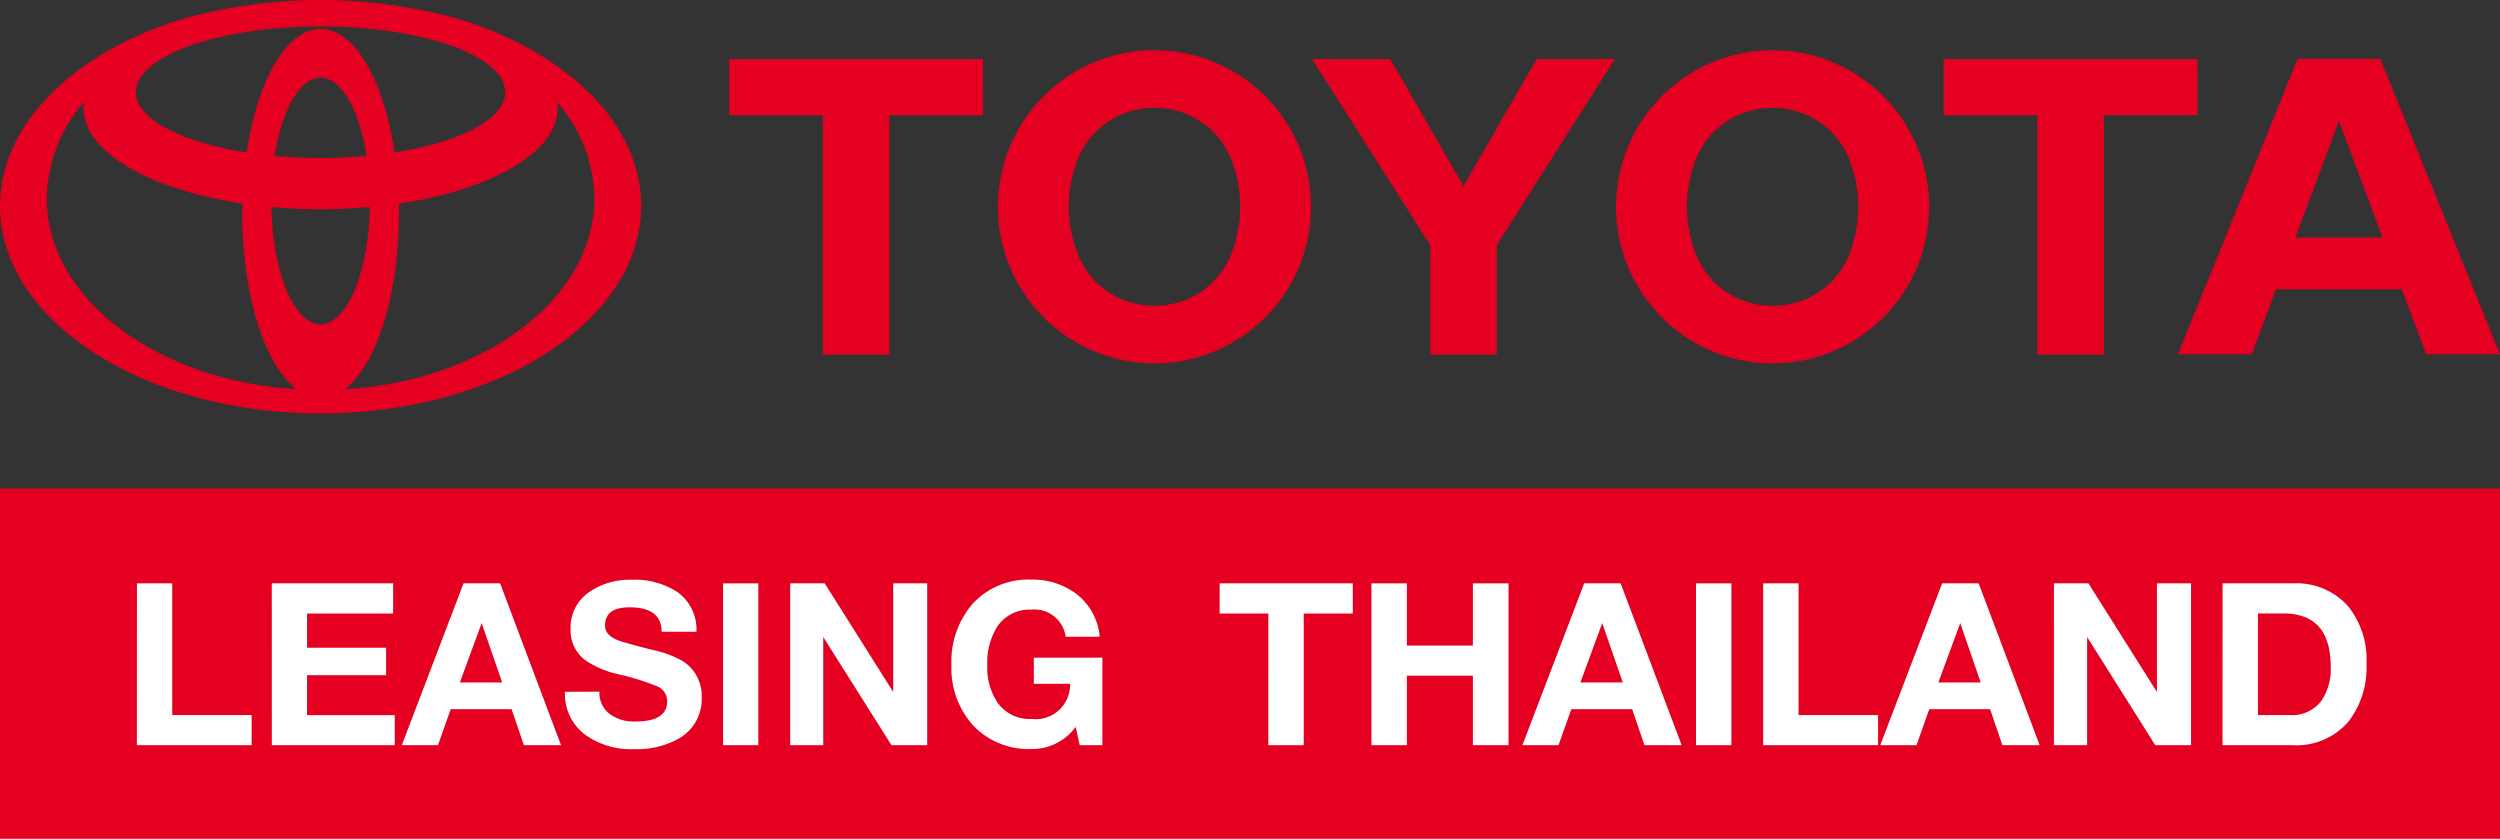
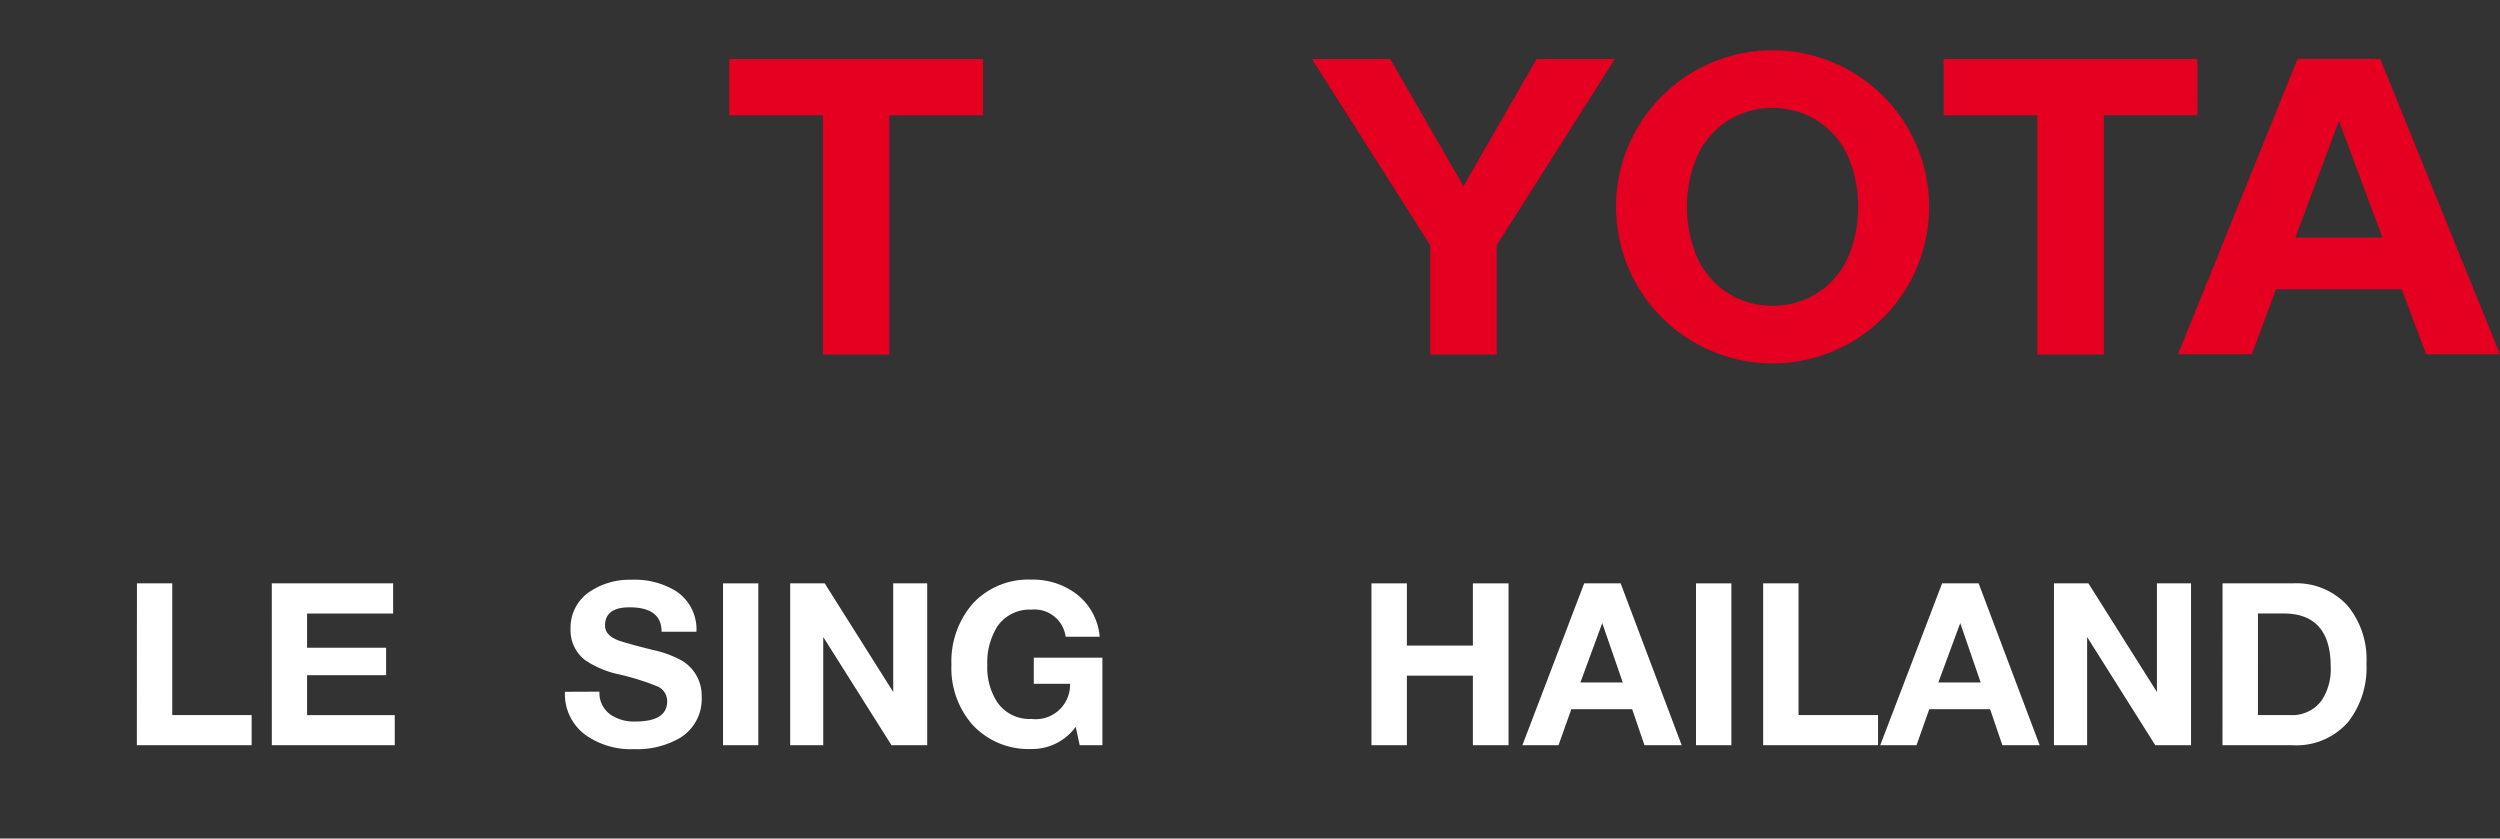
<svg xmlns="http://www.w3.org/2000/svg" width="142.343" height="47.743" viewBox="0 0 142.343 47.743">
  <rect x="0" y="0" width="142.343" height="47.743" fill="#333333" stroke="none" />
  <g transform="translate(-76.922 -62.488)">
-     <rect width="142.343" height="19.929" transform="translate(76.922 90.302)" fill="#e50021" />
    <g transform="translate(76.922 62.488)">
-       <path d="M103.291,63.643a29.091,29.091,0,0,0-16.232,0c-6.008,1.931-10.136,5.943-10.136,10.577,0,6.521,8.172,11.808,18.253,11.808s18.25-5.287,18.25-11.808c0-4.635-4.127-8.645-10.135-10.577M95.175,80.951c-1.5,0-2.734-2.957-2.8-6.674.9.081,1.843.125,2.8.125s1.9-.044,2.805-.125c-.074,3.716-1.3,6.674-2.805,6.674M92.56,71.367c.411-2.609,1.427-4.457,2.616-4.457s2.2,1.848,2.613,4.457c-.836.076-1.711.117-2.613.117s-1.779-.041-2.616-.117m6.827-.2c-.609-4.095-2.264-7.03-4.211-7.03s-3.6,2.936-4.214,7.03c-3.707-.578-6.3-1.9-6.3-3.431,0-2.066,4.707-3.743,10.513-3.743s10.511,1.677,10.511,3.743c0,1.536-2.592,2.853-6.3,3.431m-19.8,2.618A8.527,8.527,0,0,1,81.7,68.3a2.576,2.576,0,0,0-.024.338c0,2.515,3.778,4.652,9.044,5.438,0,.19-.007.381-.007.572,0,4.676,1.3,8.637,3.088,10-7.966-.487-14.213-5.165-14.213-10.866M96.549,84.654c1.793-1.365,3.089-5.325,3.089-10,0-.191,0-.382-.007-.572,5.265-.786,9.044-2.923,9.044-5.438a2.541,2.541,0,0,0-.025-.338,8.526,8.526,0,0,1,2.112,5.484c0,5.7-6.248,10.378-14.214,10.866" transform="translate(-76.922 -62.488)" fill="#e50021" />
      <path d="M282.782,78H268.331v3.2h5.335V94.821h3.783V81.2h5.334Z" transform="translate(-226.812 -74.636)" fill="#e50021" />
-       <path d="M347.77,75.676a8.914,8.914,0,1,0,8.912,8.914,8.915,8.915,0,0,0-8.912-8.914m4.367,11.612a4.623,4.623,0,0,1-3.491,2.859,5,5,0,0,1-1.753,0,4.625,4.625,0,0,1-3.491-2.859,7.369,7.369,0,0,1,0-5.4,4.623,4.623,0,0,1,3.491-2.857,4.878,4.878,0,0,1,1.753,0,4.622,4.622,0,0,1,3.491,2.857,7.4,7.4,0,0,1,0,5.4" transform="translate(-282.037 -72.815)" fill="#e50021" />
      <path d="M421.316,78h4.458l4.162,7.232L434.1,78h4.455l-6.728,10.6v6.224h-3.78V88.6Z" transform="translate(-346.612 -74.636)" fill="#e50021" />
      <path d="M501.11,84.59a8.913,8.913,0,1,1,8.915,8.914,8.914,8.914,0,0,1-8.915-8.914m8.915,5.636a5.186,5.186,0,0,0,.875-.078,4.628,4.628,0,0,0,3.492-2.857,7.424,7.424,0,0,0,0-5.4,4.629,4.629,0,0,0-3.492-2.857,4.948,4.948,0,0,0-1.754,0,4.619,4.619,0,0,0-3.491,2.857,7.382,7.382,0,0,0,0,5.4,4.618,4.618,0,0,0,3.491,2.857,5.2,5.2,0,0,0,.878.078" transform="translate(-409.097 -72.815)" fill="#e50021" />
      <path d="M661.35,91.068h-7.161l-1.378,3.7h-4.206l6.812-16.819h4.707l6.816,16.819h-4.207l-1.382-3.7Zm-1.1-2.944-2.478-6.643-2.481,6.643Z" transform="translate(-524.598 -74.597)" fill="#e50021" />
      <path d="M601.551,78H587.1v3.2h5.335V94.821h3.784l0-13.624h5.335Z" transform="translate(-476.434 -74.636)" fill="#e50021" />
    </g>
    <g transform="translate(84.719 95.491)">
      <g transform="translate(0)">
        <path d="M112.869,215.613h2.01v7.5H119.4v1.715h-6.536Z" transform="translate(-112.869 -215.401)" fill="#fff" />
        <path d="M148.265,215.613h6.909v1.716h-4.9v1.95h4.5v1.564h-4.5v2.271h4.992v1.715h-7Z" transform="translate(-140.587 -215.401)" fill="#fff" />
-         <path d="M185.9,215.613h2.084l3.468,9.215h-2.116l-.7-2.052H185.17l-.726,2.052h-2.06Zm-.208,5.643H188.1l-1.168-3.381Z" transform="translate(-167.305 -215.401)" fill="#fff" />
        <path d="M227.189,221.014a1.511,1.511,0,0,0,.619,1.3,2.356,2.356,0,0,0,1.426.4c1.208,0,1.812-.382,1.812-1.157a.93.93,0,0,0-.5-.82,14.361,14.361,0,0,0-2.25-.709,5.4,5.4,0,0,1-1.926-.812,2.139,2.139,0,0,1-.825-1.8,2.444,2.444,0,0,1,1.1-2.1,4.063,4.063,0,0,1,2.358-.673,4.481,4.481,0,0,1,2.567.661,2.606,2.606,0,0,1,1.142,2.3h-1.985c0-.937-.615-1.392-1.829-1.392-.926,0-1.391.343-1.391,1.044,0,.39.285.68.861.877.383.122,1.022.3,1.911.518a5.942,5.942,0,0,1,1.611.6,2.32,2.32,0,0,1,1.12,2.074,2.588,2.588,0,0,1-1.212,2.308,4.839,4.839,0,0,1-2.64.654,4.468,4.468,0,0,1-2.734-.786,2.885,2.885,0,0,1-1.2-2.479Z" transform="translate(-200.855 -214.636)" fill="#fff" />
        <path d="M266.713,215.613h2.008v9.215h-2.008Z" transform="translate(-233.342 -215.401)" fill="#fff" />
        <path d="M284.34,215.613h1.965l3.9,6.185v-6.185h1.936v9.215h-2.034l-3.886-6.16v6.16H284.34Z" transform="translate(-247.145 -215.401)" fill="#fff" />
        <path d="M333.743,223.016a3.053,3.053,0,0,1-2.527,1.263,4.34,4.34,0,0,1-3.343-1.372,4.876,4.876,0,0,1-1.206-3.421,5.021,5.021,0,0,1,1.2-3.469,4.3,4.3,0,0,1,3.356-1.381,4.1,4.1,0,0,1,2.61.854,3.438,3.438,0,0,1,1.275,2.395h-1.938a1.79,1.79,0,0,0-1.95-1.542,2.226,2.226,0,0,0-1.946.968,3.862,3.862,0,0,0-.565,2.18,3.632,3.632,0,0,0,.576,2.137,2.227,2.227,0,0,0,1.936.94,1.959,1.959,0,0,0,2.2-2h-2.064V219.08h3.905v4.983h-1.292Z" transform="translate(-280.292 -214.636)" fill="#fff" />
-         <path d="M399.833,217.329H397.06v-1.716h7.581v1.716h-2.793v7.5h-2.016Z" transform="translate(-335.414 -215.401)" fill="#fff" />
        <path d="M436.91,215.613h2.016v3.543h3.759v-3.543h2.03v9.215h-2.03v-3.96h-3.759v3.96H436.91Z" transform="translate(-366.62 -215.401)" fill="#fff" />
        <path d="M480.051,215.613h2.076l3.475,9.215h-2.119l-.7-2.052H479.32l-.731,2.052h-2.056Zm-.215,5.643h2.412l-1.169-3.381Z" transform="translate(-397.649 -215.401)" fill="#fff" />
        <path d="M522.1,215.613h2.014v9.215H522.1Z" transform="translate(-433.331 -215.401)" fill="#fff" />
        <path d="M539.732,215.613h2.014v7.5h4.527v1.715h-6.541Z" transform="translate(-447.139 -215.401)" fill="#fff" />
        <path d="M574,215.613h2.08l3.475,9.215h-2.123l-.7-2.052h-3.463l-.726,2.052h-2.065Zm-.214,5.643h2.41l-1.164-3.381Z" transform="translate(-471.219 -215.401)" fill="#fff" />
        <path d="M616.061,215.613h1.962l3.9,6.185v-6.185h1.942v9.215h-2.036l-3.88-6.16v6.16h-1.89Z" transform="translate(-506.911 -215.401)" fill="#fff" />
        <path d="M660.311,215.613H664.3a3.932,3.932,0,0,1,3.15,1.294,4.806,4.806,0,0,1,1.055,3.269,5.017,5.017,0,0,1-1.039,3.323,3.9,3.9,0,0,1-3.166,1.33h-3.992Zm2.015,7.5h1.825a2.077,2.077,0,0,0,1.791-.82,3.2,3.2,0,0,0,.527-1.93q0-3.037-2.688-3.035h-1.455Z" transform="translate(-541.562 -215.401)" fill="#fff" />
      </g>
    </g>
  </g>
</svg>